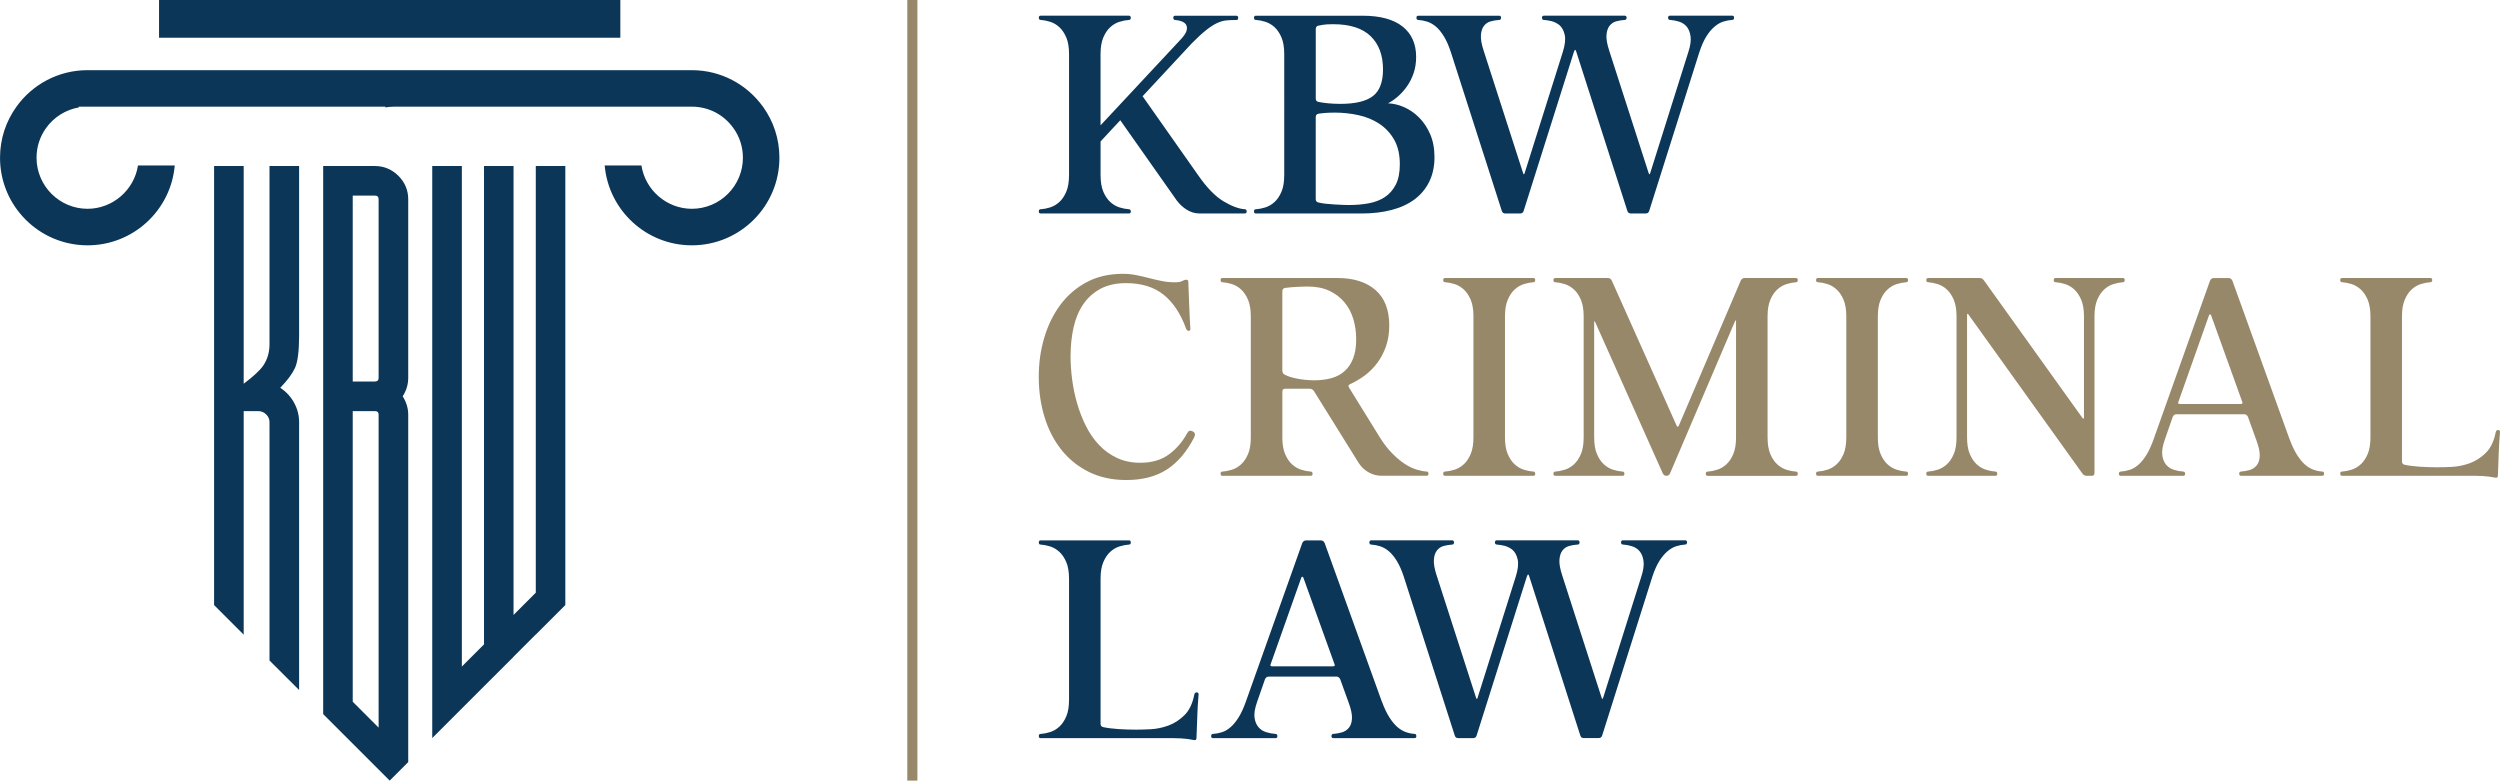
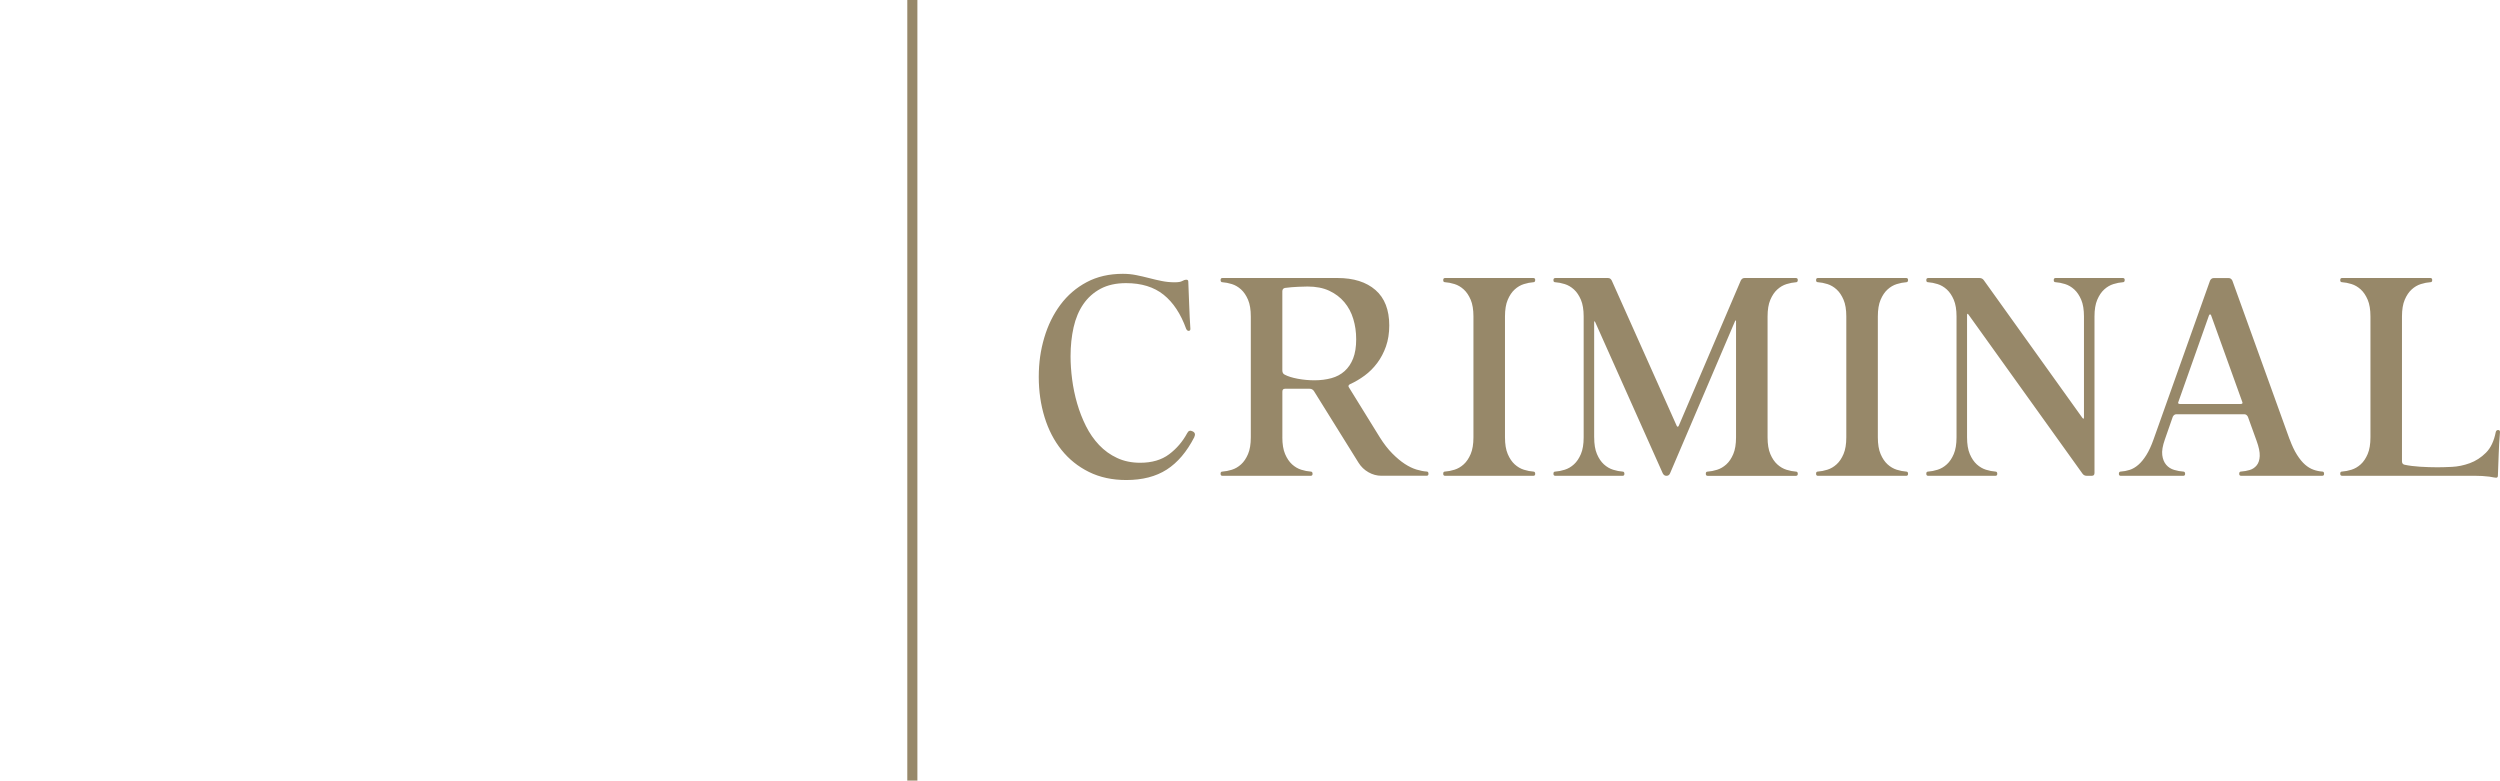
<svg xmlns="http://www.w3.org/2000/svg" id="Layer_2" data-name="Layer 2" viewBox="0 0 1015 316.92">
  <defs>
    <style> .cls-1 { fill: #978869; } .cls-2 { fill: #0b3658; } </style>
  </defs>
  <g id="Layer_1-2" data-name="Layer 1">
    <g>
      <path class="cls-1" d="m484.9,177.46c-3.06,5.96-6.79,10.36-11.2,13.19-4.41,2.83-9.89,4.24-16.43,4.24-5.69,0-10.74-1.09-15.15-3.27-4.41-2.18-8.12-5.16-11.15-8.95-3.02-3.78-5.32-8.22-6.88-13.31-1.56-5.08-2.35-10.53-2.35-16.34s.75-10.9,2.24-15.94,3.68-9.5,6.56-13.36c2.88-3.86,6.43-6.92,10.67-9.17,4.23-2.25,9.12-3.38,14.67-3.38,1.85,0,3.64.17,5.39.52,1.74.34,3.48.75,5.23,1.2,1.74.46,3.47.86,5.17,1.2,1.71.34,3.45.52,5.23.52,1.49,0,2.52-.17,3.09-.52.57-.34,1.14-.52,1.71-.52.5,0,.75.27.75.8.14,3.21.27,6.4.37,9.58.11,3.17.27,6.36.48,9.58,0,.54-.25.8-.75.8-.36,0-.68-.27-.96-.8-2.2-6.12-5.26-10.74-9.17-13.88-3.91-3.13-9-4.7-15.25-4.7-4.05,0-7.5.77-10.35,2.29-2.85,1.53-5.17,3.61-6.99,6.25-1.81,2.64-3.13,5.77-3.95,9.4s-1.23,7.55-1.23,11.75c0,2.98.21,6.12.64,9.41s1.1,6.54,2.03,9.75,2.12,6.27,3.57,9.17c1.46,2.91,3.23,5.47,5.33,7.69,2.1,2.22,4.53,3.98,7.31,5.27,2.77,1.3,5.9,1.95,9.39,1.95,4.76,0,8.68-1.15,11.73-3.44,3.06-2.29,5.51-5.16,7.36-8.6.5-.99,1.24-1.22,2.24-.69.92.46,1.14,1.22.64,2.29Zm35.73.11c0,2.75.37,5.01,1.12,6.77.75,1.76,1.69,3.15,2.83,4.19,1.14,1.03,2.38,1.76,3.73,2.18,1.35.42,2.63.67,3.84.75.5,0,.75.31.75.92,0,.53-.25.8-.75.8h-35.84c-.5,0-.75-.27-.75-.8v-.12c0-.53.25-.8.75-.8,1.21-.08,2.49-.32,3.84-.75,1.35-.42,2.6-1.15,3.73-2.18,1.14-1.03,2.08-2.43,2.83-4.19s1.12-4.02,1.12-6.77v-49.09c0-2.75-.37-5.01-1.12-6.77-.75-1.76-1.69-3.15-2.83-4.19-1.14-1.03-2.38-1.76-3.73-2.18-1.35-.42-2.63-.67-3.84-.75-.5,0-.75-.3-.75-.92,0-.53.25-.8.75-.8h46.72c6.54,0,11.68,1.63,15.41,4.87,3.73,3.25,5.6,8.05,5.6,14.4,0,3.14-.45,5.96-1.33,8.49-.89,2.52-2.08,4.78-3.57,6.77-1.49,1.99-3.2,3.69-5.12,5.1s-3.91,2.58-5.97,3.5c-.64.38-.75.84-.32,1.38l12.48,20.19c1.63,2.6,3.32,4.78,5.07,6.54,1.74,1.76,3.43,3.17,5.07,4.24s3.22,1.83,4.75,2.29c1.53.46,2.9.73,4.11.8.5,0,.75.31.75.92,0,.53-.25.8-.75.8h-18.35c-1.85,0-3.61-.48-5.28-1.43-1.67-.95-3-2.24-4-3.84l-18.13-29.13c-.43-.61-1-.92-1.71-.92h-10.03c-.71,0-1.07.38-1.07,1.15v18.58Zm0-27.18c0,.84.32,1.42.96,1.72,1.28.69,3.04,1.24,5.28,1.66,2.24.42,4.5.63,6.77.63,2.49,0,4.78-.29,6.88-.86,2.1-.57,3.89-1.53,5.39-2.87,1.49-1.34,2.65-3.06,3.47-5.16.82-2.1,1.23-4.68,1.23-7.74s-.39-5.66-1.17-8.26c-.78-2.6-1.99-4.87-3.63-6.82s-3.68-3.5-6.13-4.64c-2.45-1.15-5.39-1.72-8.8-1.72-.71,0-1.97.04-3.79.11s-3.61.23-5.39.46c-.71.15-1.07.61-1.07,1.38v32.12Zm65.32,41.86c0-.53.25-.8.75-.8,1.21-.08,2.49-.32,3.84-.75,1.35-.42,2.6-1.15,3.73-2.18,1.14-1.03,2.08-2.43,2.83-4.19s1.12-4.02,1.12-6.77v-49.09c0-2.75-.37-5.01-1.12-6.77-.75-1.76-1.69-3.15-2.83-4.19-1.14-1.03-2.38-1.76-3.73-2.18-1.35-.42-2.63-.67-3.84-.75-.5,0-.75-.27-.75-.8v-.11c0-.53.25-.8.75-.8h35.84c.5,0,.75.27.75.8,0,.61-.25.92-.75.92-1.21.08-2.49.33-3.84.75-1.35.42-2.6,1.15-3.73,2.18-1.14,1.03-2.08,2.43-2.83,4.19-.75,1.76-1.12,4.01-1.12,6.77v49.09c0,2.75.37,5.01,1.12,6.77.75,1.76,1.69,3.15,2.83,4.19,1.14,1.03,2.38,1.76,3.73,2.18,1.35.42,2.63.67,3.84.75.5,0,.75.31.75.92,0,.53-.25.8-.75.8h-35.84c-.5,0-.75-.27-.75-.8v-.12Zm61.29-14.68c0,2.75.37,5.01,1.12,6.77s1.69,3.15,2.83,4.19c1.14,1.03,2.38,1.76,3.73,2.18,1.35.42,2.63.67,3.84.75.5,0,.75.31.75.92,0,.53-.25.8-.75.8h-27.31c-.5,0-.75-.27-.75-.8v-.12c0-.53.25-.8.75-.8,1.21-.08,2.49-.32,3.84-.75,1.35-.42,2.6-1.15,3.73-2.18,1.14-1.03,2.08-2.43,2.83-4.19s1.12-4.02,1.12-6.77v-49.09c0-2.75-.37-5.01-1.12-6.77-.75-1.76-1.69-3.15-2.83-4.19-1.14-1.03-2.38-1.76-3.73-2.18-1.35-.42-2.63-.67-3.84-.75-.5,0-.75-.27-.75-.8v-.11c0-.53.25-.8.75-.8h21.44c.64,0,1.14.34,1.49,1.03l26.35,58.95c.28.54.57.54.85,0l25.17-58.95c.36-.69.85-1.03,1.49-1.03h20.91c.5,0,.75.27.75.8,0,.61-.25.92-.75.92-1.21.08-2.49.33-3.84.75-1.35.42-2.6,1.15-3.73,2.18-1.14,1.03-2.08,2.43-2.83,4.19-.75,1.76-1.12,4.01-1.12,6.77v49.09c0,2.75.37,5.01,1.12,6.77s1.69,3.15,2.83,4.19c1.14,1.03,2.38,1.76,3.73,2.18,1.35.42,2.63.67,3.84.75.5,0,.75.31.75.92,0,.53-.25.8-.75.8h-35.84c-.5,0-.75-.27-.75-.8v-.12c0-.53.25-.8.75-.8,1.21-.08,2.49-.32,3.84-.75,1.35-.42,2.59-1.15,3.73-2.18,1.14-1.03,2.08-2.43,2.83-4.19.75-1.76,1.12-4.02,1.12-6.77v-47.03c0-.61-.14-.65-.43-.11l-26.35,61.71c-.28.69-.78,1.03-1.49,1.03-.64,0-1.14-.34-1.49-1.03l-27.41-61.36c-.28-.53-.43-.5-.43.11v46.68Zm90.09,14.68c0-.53.25-.8.75-.8,1.21-.08,2.49-.32,3.84-.75,1.35-.42,2.6-1.15,3.73-2.18,1.14-1.03,2.08-2.43,2.83-4.19s1.12-4.02,1.12-6.77v-49.09c0-2.75-.37-5.01-1.12-6.77-.75-1.76-1.69-3.15-2.83-4.19-1.14-1.03-2.38-1.76-3.73-2.18-1.35-.42-2.63-.67-3.84-.75-.5,0-.75-.27-.75-.8v-.11c0-.53.25-.8.75-.8h35.84c.5,0,.75.27.75.8,0,.61-.25.92-.75.92-1.21.08-2.49.33-3.84.75-1.35.42-2.6,1.15-3.73,2.18-1.14,1.03-2.08,2.43-2.83,4.19-.75,1.76-1.12,4.01-1.12,6.77v49.09c0,2.75.37,5.01,1.12,6.77.75,1.76,1.69,3.15,2.83,4.19,1.14,1.03,2.38,1.76,3.73,2.18,1.35.42,2.63.67,3.84.75.5,0,.75.31.75.92,0,.53-.25.8-.75.8h-35.84c-.5,0-.75-.27-.75-.8v-.12Zm108.12-22.6c.43.54.64.46.64-.23v-40.95c0-2.75-.37-5.01-1.12-6.77-.75-1.76-1.69-3.15-2.83-4.19-1.14-1.03-2.38-1.76-3.73-2.18-1.35-.42-2.63-.67-3.84-.75-.5,0-.75-.27-.75-.8v-.11c0-.53.25-.8.75-.8h27.31c.5,0,.75.27.75.8,0,.61-.25.92-.75.92-1.21.08-2.49.33-3.84.75-1.35.42-2.6,1.15-3.73,2.18-1.14,1.03-2.08,2.43-2.83,4.19-.75,1.76-1.12,4.01-1.12,6.77v63.54c0,.76-.36,1.15-1.07,1.15h-2.13c-.71,0-1.28-.3-1.71-.92l-46.19-64.46c-.43-.61-.64-.53-.64.23v49.55c0,2.75.37,5.01,1.12,6.77s1.69,3.15,2.83,4.19c1.14,1.03,2.38,1.76,3.73,2.18,1.35.42,2.63.67,3.84.75.5,0,.75.31.75.92,0,.53-.25.8-.75.8h-27.31c-.5,0-.75-.27-.75-.8v-.12c0-.53.25-.8.75-.8,1.21-.08,2.49-.32,3.84-.75,1.35-.42,2.6-1.15,3.73-2.18,1.14-1.03,2.08-2.43,2.83-4.19.75-1.76,1.12-4.02,1.12-6.77v-49.09c0-2.75-.37-5.01-1.12-6.77-.75-1.76-1.69-3.15-2.83-4.19-1.14-1.03-2.38-1.76-3.73-2.18-1.35-.42-2.63-.67-3.84-.75-.5,0-.75-.27-.75-.8v-.11c0-.53.25-.8.75-.8h20.91c.71,0,1.28.31,1.71.92l40,55.86Zm84.16,8.72c.92,2.52,1.92,4.63,2.99,6.31s2.15,3,3.25,3.96c1.1.96,2.24,1.64,3.41,2.06,1.17.42,2.36.67,3.57.75.5,0,.75.31.75.92,0,.53-.25.8-.75.8h-32.96c-.5,0-.75-.27-.75-.8,0-.61.25-.92.75-.92,1.21-.08,2.38-.29,3.52-.63,1.14-.34,2.08-.97,2.83-1.89.75-.92,1.16-2.18,1.23-3.78.07-1.61-.36-3.67-1.28-6.19l-3.52-9.75c-.36-.69-.85-1.03-1.49-1.03h-27.52c-.64,0-1.14.34-1.49,1.03l-3.2,9.18c-.92,2.6-1.28,4.72-1.07,6.36.21,1.65.75,2.96,1.6,3.96.85.99,1.92,1.68,3.2,2.06,1.28.38,2.52.61,3.73.69.5,0,.75.31.75.92,0,.53-.25.8-.75.8h-25.39c-.5,0-.75-.27-.75-.8,0-.61.25-.92.75-.92,1.21-.08,2.42-.3,3.63-.69,1.21-.38,2.38-1.07,3.52-2.06,1.14-.99,2.22-2.31,3.25-3.96,1.03-1.64,2.01-3.76,2.93-6.36l22.93-64.46c.35-.69.85-1.03,1.49-1.03h6.08c.64,0,1.14.34,1.49,1.03l23.25,64.46Zm-19.95-14.34c.78,0,1-.34.64-1.03l-12.59-34.98c-.28-.53-.57-.53-.85,0l-12.38,34.98c-.36.69-.14,1.03.64,1.03h24.53Zm77.06-51.16c.5,0,.75.27.75.8v.11c0,.54-.25.8-.75.8-1.21.08-2.49.33-3.84.75-1.35.42-2.6,1.15-3.73,2.18-1.14,1.03-2.08,2.43-2.83,4.19-.75,1.76-1.12,4.01-1.12,6.77v58.84c0,.77.35,1.22,1.07,1.38,1.78.38,3.86.65,6.24.8,2.38.15,4.75.23,7.09.23,1.56,0,3.54-.06,5.92-.17,2.38-.12,4.78-.61,7.2-1.49,2.42-.88,4.6-2.29,6.56-4.24,1.96-1.95,3.29-4.76,4-8.43.14-.53.46-.8.96-.8s.75.27.75.8c-.29,3.52-.46,6.58-.53,9.17-.07,2.6-.18,5.47-.32,8.6,0,.53-.25.8-.75.8-.21,0-.5-.04-.85-.11-.36-.08-1-.19-1.92-.34-1.85-.23-3.8-.34-5.87-.34h-53.87c-.5,0-.75-.27-.75-.8v-.12c0-.53.25-.8.75-.8,1.21-.08,2.49-.32,3.84-.75,1.35-.42,2.6-1.15,3.73-2.18,1.14-1.03,2.08-2.43,2.83-4.19s1.12-4.02,1.12-6.77v-49.09c0-2.75-.37-5.01-1.12-6.77-.75-1.76-1.69-3.15-2.83-4.19-1.14-1.03-2.38-1.76-3.73-2.18-1.35-.42-2.63-.67-3.84-.75-.5,0-.75-.27-.75-.8v-.11c0-.53.25-.8.75-.8h35.84ZM372.46,0h-4.1v316.92h4.1V0Z" />
-       <path class="cls-2" d="m458.34,8.1c-1.21.08-2.49.33-3.84.75-1.35.42-2.6,1.15-3.73,2.18-1.14,1.03-2.08,2.43-2.83,4.19-.75,1.76-1.12,4.01-1.12,6.77v28.9l32.64-34.98c1.21-1.3,1.96-2.41,2.24-3.33s.27-1.7-.05-2.35c-.32-.65-.89-1.15-1.71-1.49s-1.76-.55-2.83-.63c-.5,0-.75-.3-.75-.92,0-.53.25-.8.75-.8h24.85c.5,0,.75.31.75.92,0,.54-.25.8-.75.8-1.49,0-2.84.06-4.05.17-1.21.12-2.47.48-3.79,1.09-1.32.61-2.77,1.55-4.37,2.81s-3.54,3.04-5.81,5.33l-20.05,21.56,22.51,32c3.55,5.12,7,8.68,10.35,10.67,3.34,1.99,6.22,3.06,8.64,3.21.5,0,.75.31.75.92,0,.53-.25.8-.75.8h-18.35c-1.85,0-3.57-.5-5.17-1.49s-2.97-2.26-4.11-3.79l-22.93-32.57-8,8.6v13.65c0,2.75.37,5.01,1.12,6.77.75,1.76,1.69,3.15,2.83,4.19,1.14,1.03,2.38,1.76,3.73,2.18,1.35.42,2.63.67,3.84.75.5,0,.75.31.75.92,0,.53-.25.8-.75.8h-35.84c-.5,0-.75-.27-.75-.8v-.12c0-.53.25-.8.75-.8,1.21-.08,2.49-.32,3.84-.75,1.35-.42,2.6-1.15,3.73-2.18,1.14-1.03,2.08-2.43,2.83-4.19s1.12-4.02,1.12-6.77V21.98c0-2.75-.37-5.01-1.12-6.77-.75-1.76-1.69-3.15-2.83-4.19-1.14-1.03-2.38-1.76-3.73-2.18-1.35-.42-2.63-.67-3.84-.75-.5,0-.75-.3-.75-.92,0-.53.25-.8.75-.8h35.84c.5,0,.75.31.75.92,0,.54-.25.8-.75.8Zm105.18,33.84c2.13.08,4.3.59,6.51,1.55s4.23,2.35,6.08,4.19c1.85,1.84,3.36,4.09,4.53,6.77,1.17,2.68,1.76,5.81,1.76,9.41s-.71,7.05-2.13,9.92c-1.42,2.87-3.41,5.26-5.97,7.17-2.56,1.91-5.67,3.35-9.33,4.3-3.66.96-7.73,1.43-12.21,1.43h-42.88c-.5,0-.75-.27-.75-.8v-.12c0-.53.25-.8.75-.8,1.21-.08,2.49-.32,3.84-.75,1.35-.42,2.6-1.15,3.73-2.18,1.14-1.03,2.08-2.43,2.83-4.19s1.12-4.02,1.12-6.77V21.98c0-2.75-.37-5.01-1.12-6.77-.75-1.76-1.69-3.15-2.83-4.19-1.14-1.03-2.38-1.76-3.73-2.18-1.35-.42-2.63-.67-3.84-.75-.5,0-.75-.27-.75-.8v-.11c0-.53.25-.8.75-.8h43.31c7.11,0,12.52,1.45,16.21,4.36,3.7,2.91,5.55,7.04,5.55,12.39,0,2.37-.34,4.55-1.01,6.54-.68,1.99-1.57,3.77-2.67,5.33-1.1,1.57-2.33,2.94-3.68,4.13-1.35,1.19-2.7,2.12-4.05,2.81Zm-29.33-1.95c0,.77.35,1.22,1.07,1.38,1.14.23,2.45.42,3.95.57,1.49.15,3.16.23,5.01.23,6.04,0,10.43-1.05,13.17-3.15,2.74-2.1,4.11-5.72,4.11-10.84,0-5.74-1.67-10.23-5.01-13.48s-8.43-4.87-15.25-4.87c-.71,0-1.51.02-2.4.06-.89.04-2.08.21-3.57.52-.71.15-1.07.61-1.07,1.38v28.22Zm13.76,43.24c2.7,0,5.3-.23,7.79-.69,2.49-.46,4.66-1.3,6.51-2.52,1.85-1.22,3.32-2.9,4.43-5.05,1.1-2.14,1.65-4.89,1.65-8.26,0-3.97-.76-7.3-2.29-9.98-1.53-2.68-3.54-4.83-6.03-6.48-2.49-1.64-5.32-2.81-8.48-3.5-3.17-.69-6.35-1.03-9.55-1.03-1.42,0-2.67.04-3.73.12s-2.06.19-2.99.34c-.71.15-1.07.61-1.07,1.38v33.26c0,.77.35,1.22,1.07,1.38.85.23,1.87.4,3.04.52,1.17.11,2.35.21,3.52.29,1.17.08,2.31.13,3.41.17,1.1.04,2.01.06,2.72.06Zm92.08-62.05c-.14-.61-.32-.92-.53-.92-.14,0-.32.31-.53.92l-20.37,64.46c-.21.69-.68,1.03-1.39,1.03h-6.08c-.71,0-1.17-.34-1.39-1.03l-20.69-64.46c-.85-2.6-1.8-4.74-2.83-6.42-1.03-1.68-2.12-3-3.25-3.96-1.14-.96-2.31-1.62-3.52-2.01-1.21-.38-2.42-.61-3.63-.69-.5,0-.75-.3-.75-.92,0-.53.25-.8.75-.8h32.85c.5,0,.75.27.75.8,0,.61-.25.92-.75.92-1.21.08-2.36.27-3.47.57-1.1.31-2.01.92-2.72,1.84-.71.92-1.12,2.18-1.23,3.78s.27,3.71,1.12,6.31l16,49.66c.21.69.43.69.64,0l15.47-49.09c.92-2.91,1.19-5.24.8-7-.39-1.76-1.12-3.1-2.19-4.01-1-.76-2.03-1.28-3.09-1.55-1.07-.27-2.13-.44-3.2-.52-.5,0-.75-.3-.75-.92,0-.53.25-.8.75-.8h32.85c.5,0,.75.27.75.8,0,.61-.25.92-.75.92-1.21.08-2.36.27-3.47.57-1.1.31-2.01.92-2.72,1.84-.71.92-1.12,2.18-1.23,3.78-.11,1.61.27,3.71,1.12,6.31l16,49.66c.21.69.43.69.64,0l15.47-49.09c.85-2.6,1.15-4.74.91-6.42-.25-1.68-.78-3-1.6-3.96s-1.85-1.62-3.09-2.01c-1.25-.38-2.47-.61-3.68-.69-.5,0-.75-.3-.75-.92,0-.53.25-.8.75-.8h25.28c.5,0,.75.27.75.8,0,.61-.25.92-.75.92-1.21.08-2.42.31-3.63.69-1.21.38-2.4,1.07-3.57,2.07-1.17.99-2.28,2.31-3.31,3.96-1.03,1.65-1.97,3.77-2.83,6.37l-20.37,64.46c-.21.69-.68,1.03-1.39,1.03h-6.08c-.71,0-1.17-.34-1.39-1.03l-20.69-64.46Zm-181.68,198.21c.5,0,.75.27.75.8v.11c0,.54-.25.8-.75.8-1.21.08-2.49.33-3.84.75-1.35.42-2.6,1.15-3.73,2.18-1.14,1.03-2.08,2.43-2.83,4.19-.75,1.76-1.12,4.01-1.12,6.77v58.84c0,.77.35,1.22,1.07,1.38,1.78.38,3.86.65,6.24.8,2.38.15,4.75.23,7.09.23,1.56,0,3.54-.06,5.92-.17,2.38-.12,4.78-.61,7.2-1.49,2.42-.88,4.6-2.29,6.56-4.24,1.96-1.95,3.29-4.76,4-8.43.14-.53.46-.8.96-.8s.75.27.75.8c-.29,3.52-.46,6.58-.53,9.17-.07,2.6-.18,5.47-.32,8.6,0,.53-.25.8-.75.8-.21,0-.5-.04-.85-.11-.36-.08-1-.19-1.92-.34-1.85-.23-3.8-.34-5.87-.34h-53.87c-.5,0-.75-.27-.75-.8v-.12c0-.53.25-.8.75-.8,1.21-.08,2.49-.32,3.84-.75,1.35-.42,2.6-1.15,3.73-2.18,1.14-1.03,2.08-2.43,2.83-4.19s1.12-4.02,1.12-6.77v-49.09c0-2.75-.37-5.01-1.12-6.77-.75-1.76-1.69-3.15-2.83-4.19-1.14-1.03-2.38-1.76-3.73-2.18-1.35-.42-2.63-.67-3.84-.75-.5,0-.75-.27-.75-.8v-.11c0-.53.25-.8.75-.8h35.84Zm102.72,65.49c.92,2.52,1.92,4.63,2.99,6.31s2.15,3,3.25,3.96c1.1.96,2.24,1.64,3.41,2.06,1.17.42,2.36.67,3.57.75.5,0,.75.31.75.92,0,.53-.25.8-.75.8h-32.96c-.5,0-.75-.27-.75-.8,0-.61.25-.92.75-.92,1.21-.08,2.38-.29,3.52-.63,1.14-.34,2.08-.97,2.83-1.89.75-.92,1.16-2.18,1.23-3.78s-.36-3.67-1.28-6.19l-3.52-9.75c-.36-.69-.85-1.03-1.49-1.03h-27.52c-.64,0-1.14.34-1.49,1.03l-3.2,9.18c-.92,2.6-1.28,4.72-1.07,6.36.21,1.65.75,2.96,1.6,3.96s1.92,1.68,3.2,2.06c1.28.38,2.52.61,3.73.69.5,0,.75.31.75.92,0,.53-.25.8-.75.8h-25.39c-.5,0-.75-.27-.75-.8,0-.61.25-.92.75-.92,1.21-.08,2.42-.3,3.63-.69,1.21-.38,2.38-1.07,3.52-2.06,1.14-.99,2.22-2.31,3.25-3.96,1.03-1.64,2.01-3.76,2.93-6.36l22.93-64.46c.35-.69.85-1.03,1.49-1.03h6.08c.64,0,1.14.34,1.49,1.03l23.25,64.46Zm-19.95-14.34c.78,0,1-.34.64-1.03l-12.59-34.98c-.28-.53-.57-.53-.85,0l-12.38,34.98c-.36.69-.14,1.03.64,1.03h24.53Zm79.81-36.36c-.14-.61-.32-.92-.53-.92-.14,0-.32.31-.53.92l-20.37,64.46c-.21.69-.68,1.03-1.39,1.03h-6.08c-.71,0-1.17-.34-1.39-1.03l-20.69-64.46c-.85-2.6-1.8-4.74-2.83-6.42-1.03-1.68-2.12-3-3.25-3.96-1.14-.96-2.31-1.62-3.52-2.01-1.21-.38-2.42-.61-3.63-.69-.5,0-.75-.3-.75-.92,0-.53.25-.8.75-.8h32.85c.5,0,.75.27.75.8,0,.61-.25.92-.75.92-1.21.08-2.36.27-3.47.57-1.1.31-2.01.92-2.72,1.84-.71.92-1.12,2.18-1.23,3.78s.27,3.71,1.12,6.31l16,49.66c.21.69.43.69.64,0l15.47-49.09c.92-2.91,1.19-5.24.8-7-.39-1.76-1.12-3.1-2.19-4.01-1-.76-2.03-1.28-3.09-1.55-1.07-.27-2.13-.44-3.2-.52-.5,0-.75-.3-.75-.92,0-.53.25-.8.75-.8h32.85c.5,0,.75.27.75.8,0,.61-.25.92-.75.92-1.21.08-2.36.27-3.47.57-1.1.31-2.01.92-2.72,1.84-.71.92-1.12,2.18-1.23,3.78-.11,1.61.27,3.71,1.12,6.31l16,49.66c.21.69.43.69.64,0l15.47-49.09c.85-2.6,1.15-4.74.91-6.42-.25-1.68-.78-3-1.6-3.96s-1.85-1.62-3.09-2.01c-1.25-.38-2.47-.61-3.68-.69-.5,0-.75-.3-.75-.92,0-.53.25-.8.75-.8h25.28c.5,0,.75.27.75.8,0,.61-.25.92-.75.92-1.21.08-2.42.31-3.63.69-1.21.38-2.4,1.07-3.57,2.07-1.17.99-2.28,2.31-3.31,3.96-1.03,1.65-1.97,3.77-2.83,6.37l-20.37,64.46c-.21.69-.68,1.03-1.39,1.03h-6.08c-.71,0-1.17-.34-1.39-1.03l-20.69-64.46ZM251.86,0H64.57v15.32h187.29V0Zm57.9,43.32c-6.45-8.98-16.97-14.83-28.88-14.83H35.54c-11.89,0-22.43,5.84-28.86,14.83-4.21,5.83-6.67,12.99-6.67,20.73,0,19.63,15.91,35.55,35.54,35.55,18.58,0,33.82-14.25,35.4-32.41h-14.93c-1.53,9.96-10.27,17.58-20.47,17.58-11.42,0-20.71-9.3-20.71-20.73,0-4.39,1.33-8.54,3.9-12.1,3.17-4.43,7.98-7.4,13.28-8.33v-.3h124.44v.3c1.16-.19,2.34-.3,3.53-.3h120.9c6.76,0,12.9,3.16,16.86,8.69,2.54,3.5,3.87,7.65,3.87,12.04,0,11.43-9.3,20.73-20.73,20.73-10.2,0-18.95-7.62-20.46-17.58h-14.93c1.59,18.16,16.83,32.41,35.39,32.41,19.64,0,35.55-15.92,35.55-35.55,0-7.74-2.46-14.9-6.67-20.73Zm-200.34,96.42c0,3.29-.85,6.2-2.55,8.7-1.29,1.89-3.95,4.36-7.93,7.36v-88.4h-12.02v178.26l12.02,12.02v-90.76h5.98c1.21,0,2.25.44,3.16,1.34.91.91,1.34,1.95,1.34,3.16v96.74l12.02,11.99v-108.74c0-2.8-.69-5.43-2.03-7.88-1.34-2.47-3.21-4.5-5.63-6.09,2.91-2.99,4.91-5.71,6.01-8.1,1.1-2.5,1.65-6.92,1.65-13.23v-68.72h-12.02v72.34Zm42.79-72.34h-21v222.52l27.01,27.01,7.52-7.52v-141.01c0-2.69-.77-5.19-2.25-7.49,1.48-2.31,2.25-4.8,2.25-7.52v-72.48c0-3.68-1.34-6.86-3.98-9.52-2.66-2.63-5.85-3.98-9.55-3.98Zm-9,12.02h9c1.02,0,1.51.49,1.51,1.48v72.48c0,1.02-.49,1.51-1.51,1.51h-9v-75.47Zm0,87.49h9c1.02,0,1.51.49,1.51,1.48v127.02l-10.51-10.51v-117.99Zm74.32,73.72l-9.03,9.03V67.39h-11.99v194.23l-9,9V67.39h-12.02v232.27l21.02-21.02,11.99-11.97v-.05l9.03-9.03v.06l11.99-11.99V67.39h-11.99v173.23Z" />
    </g>
  </g>
</svg>